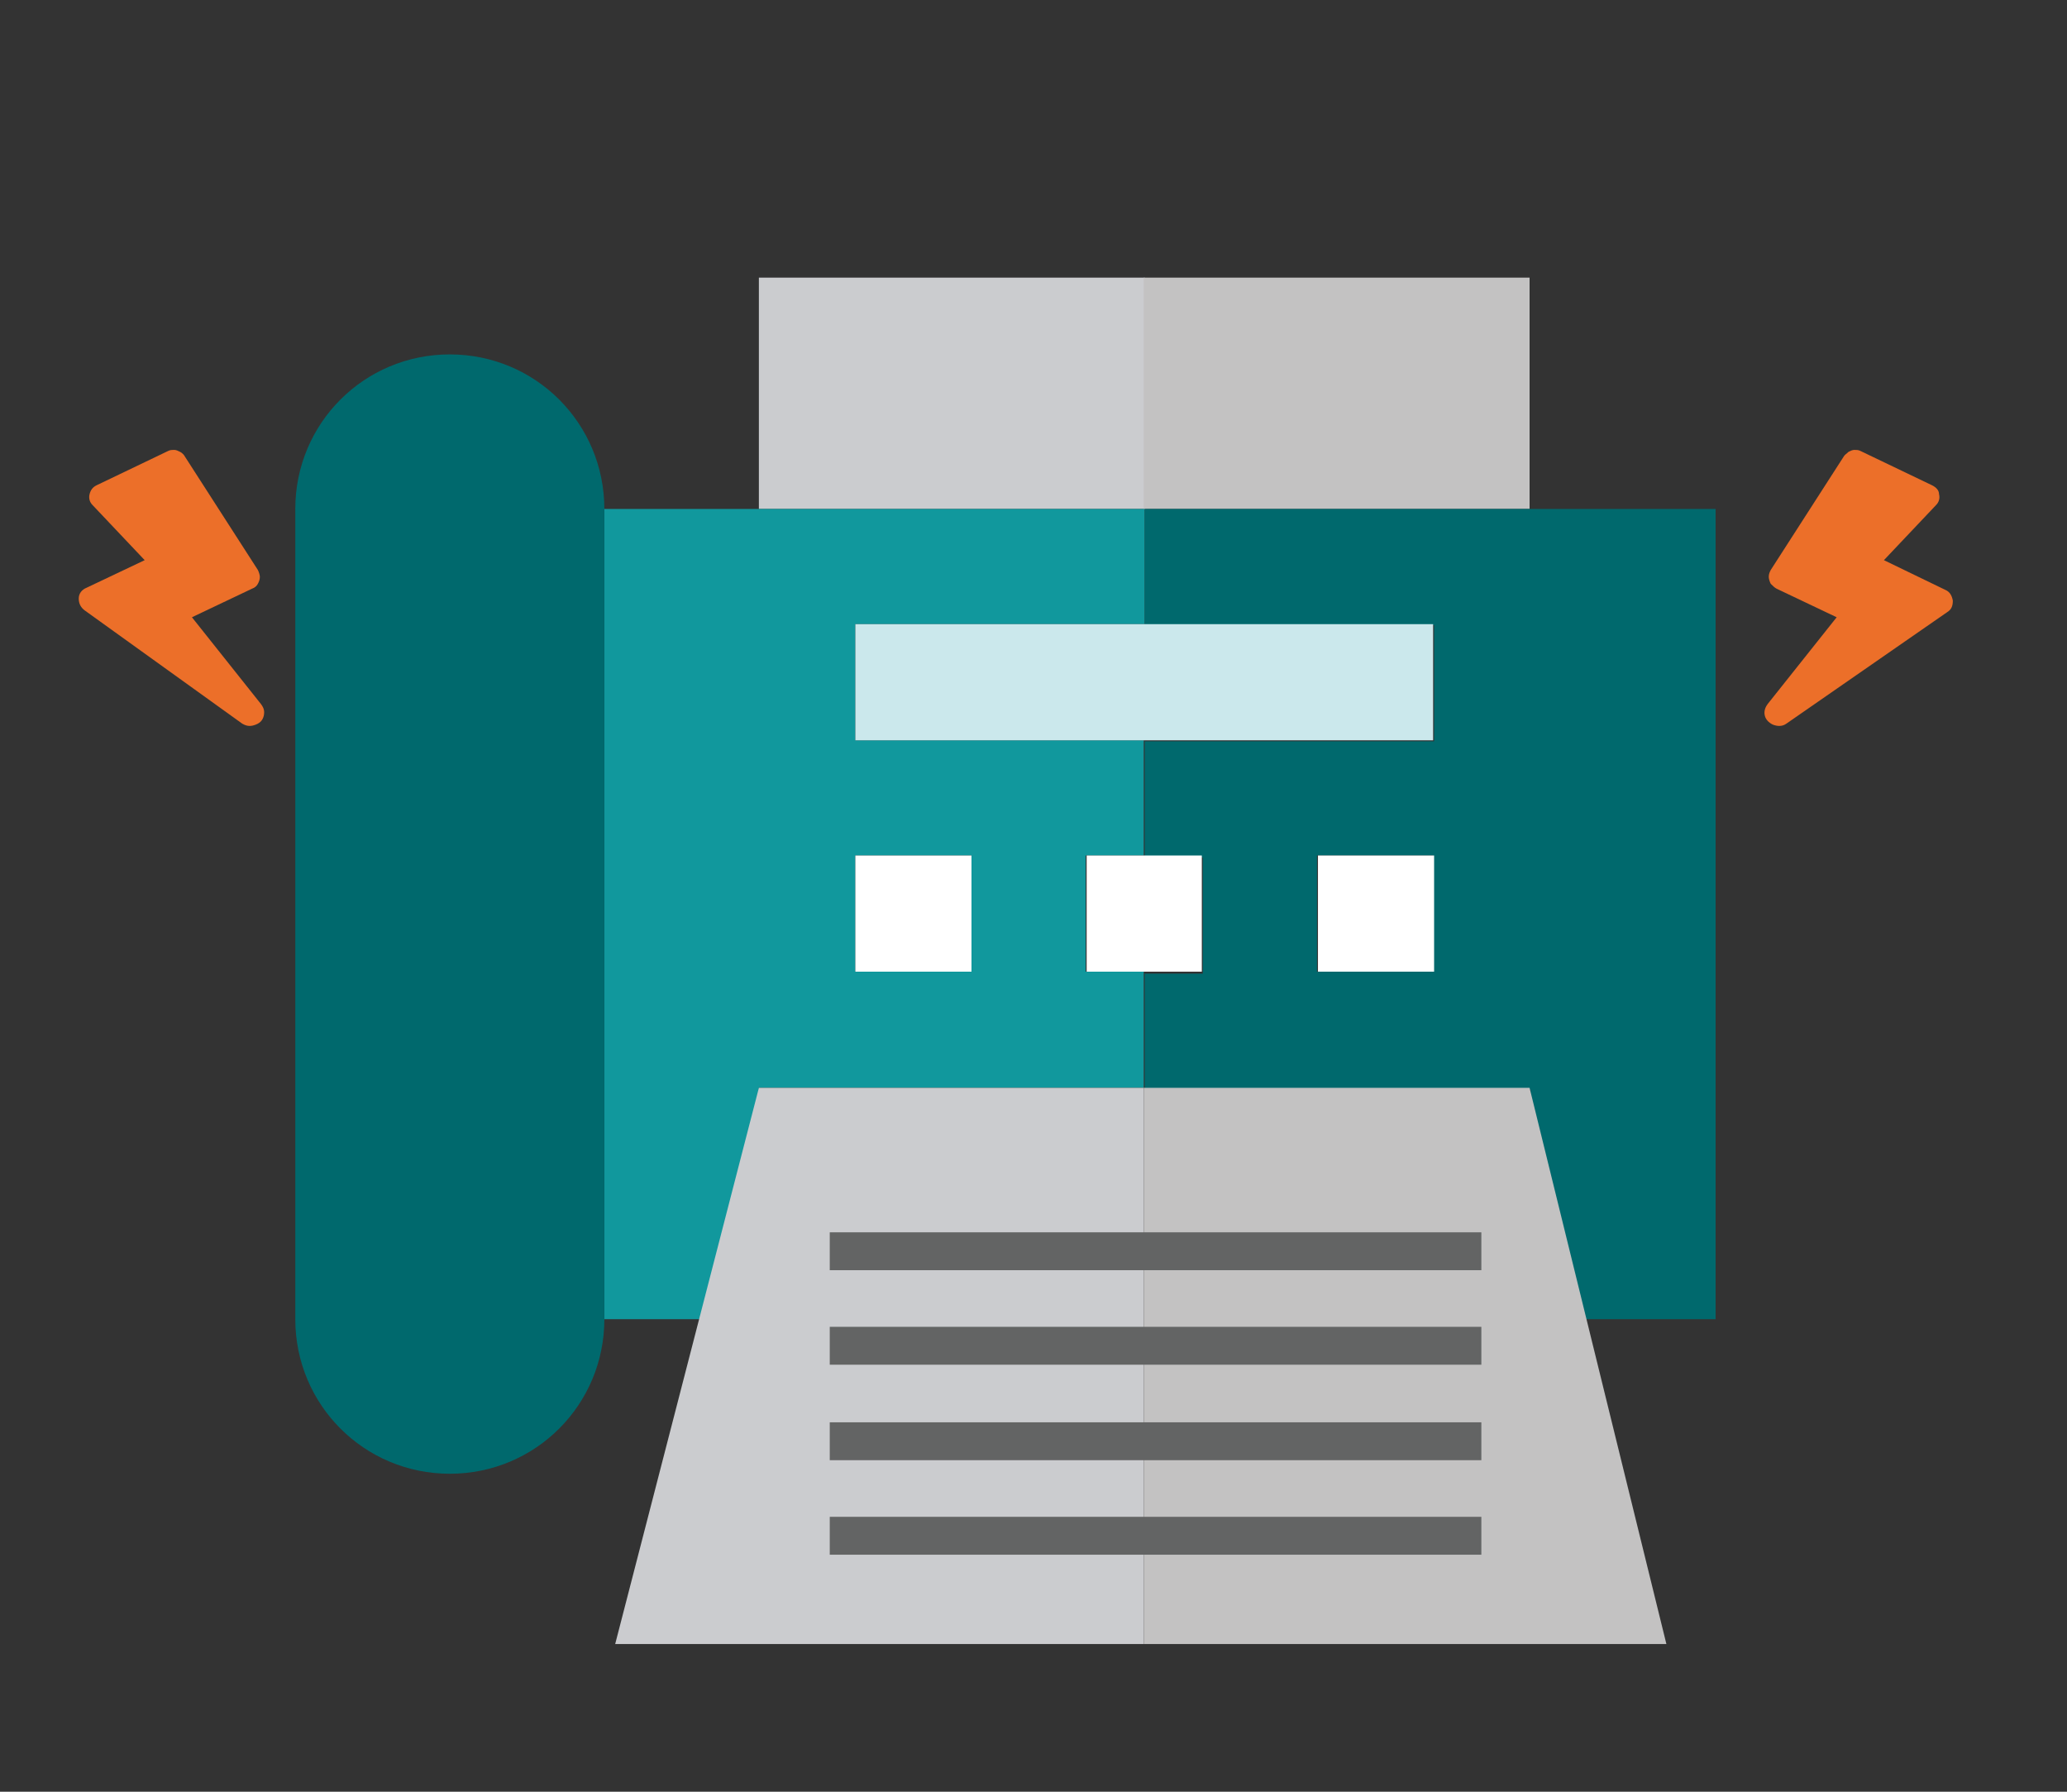
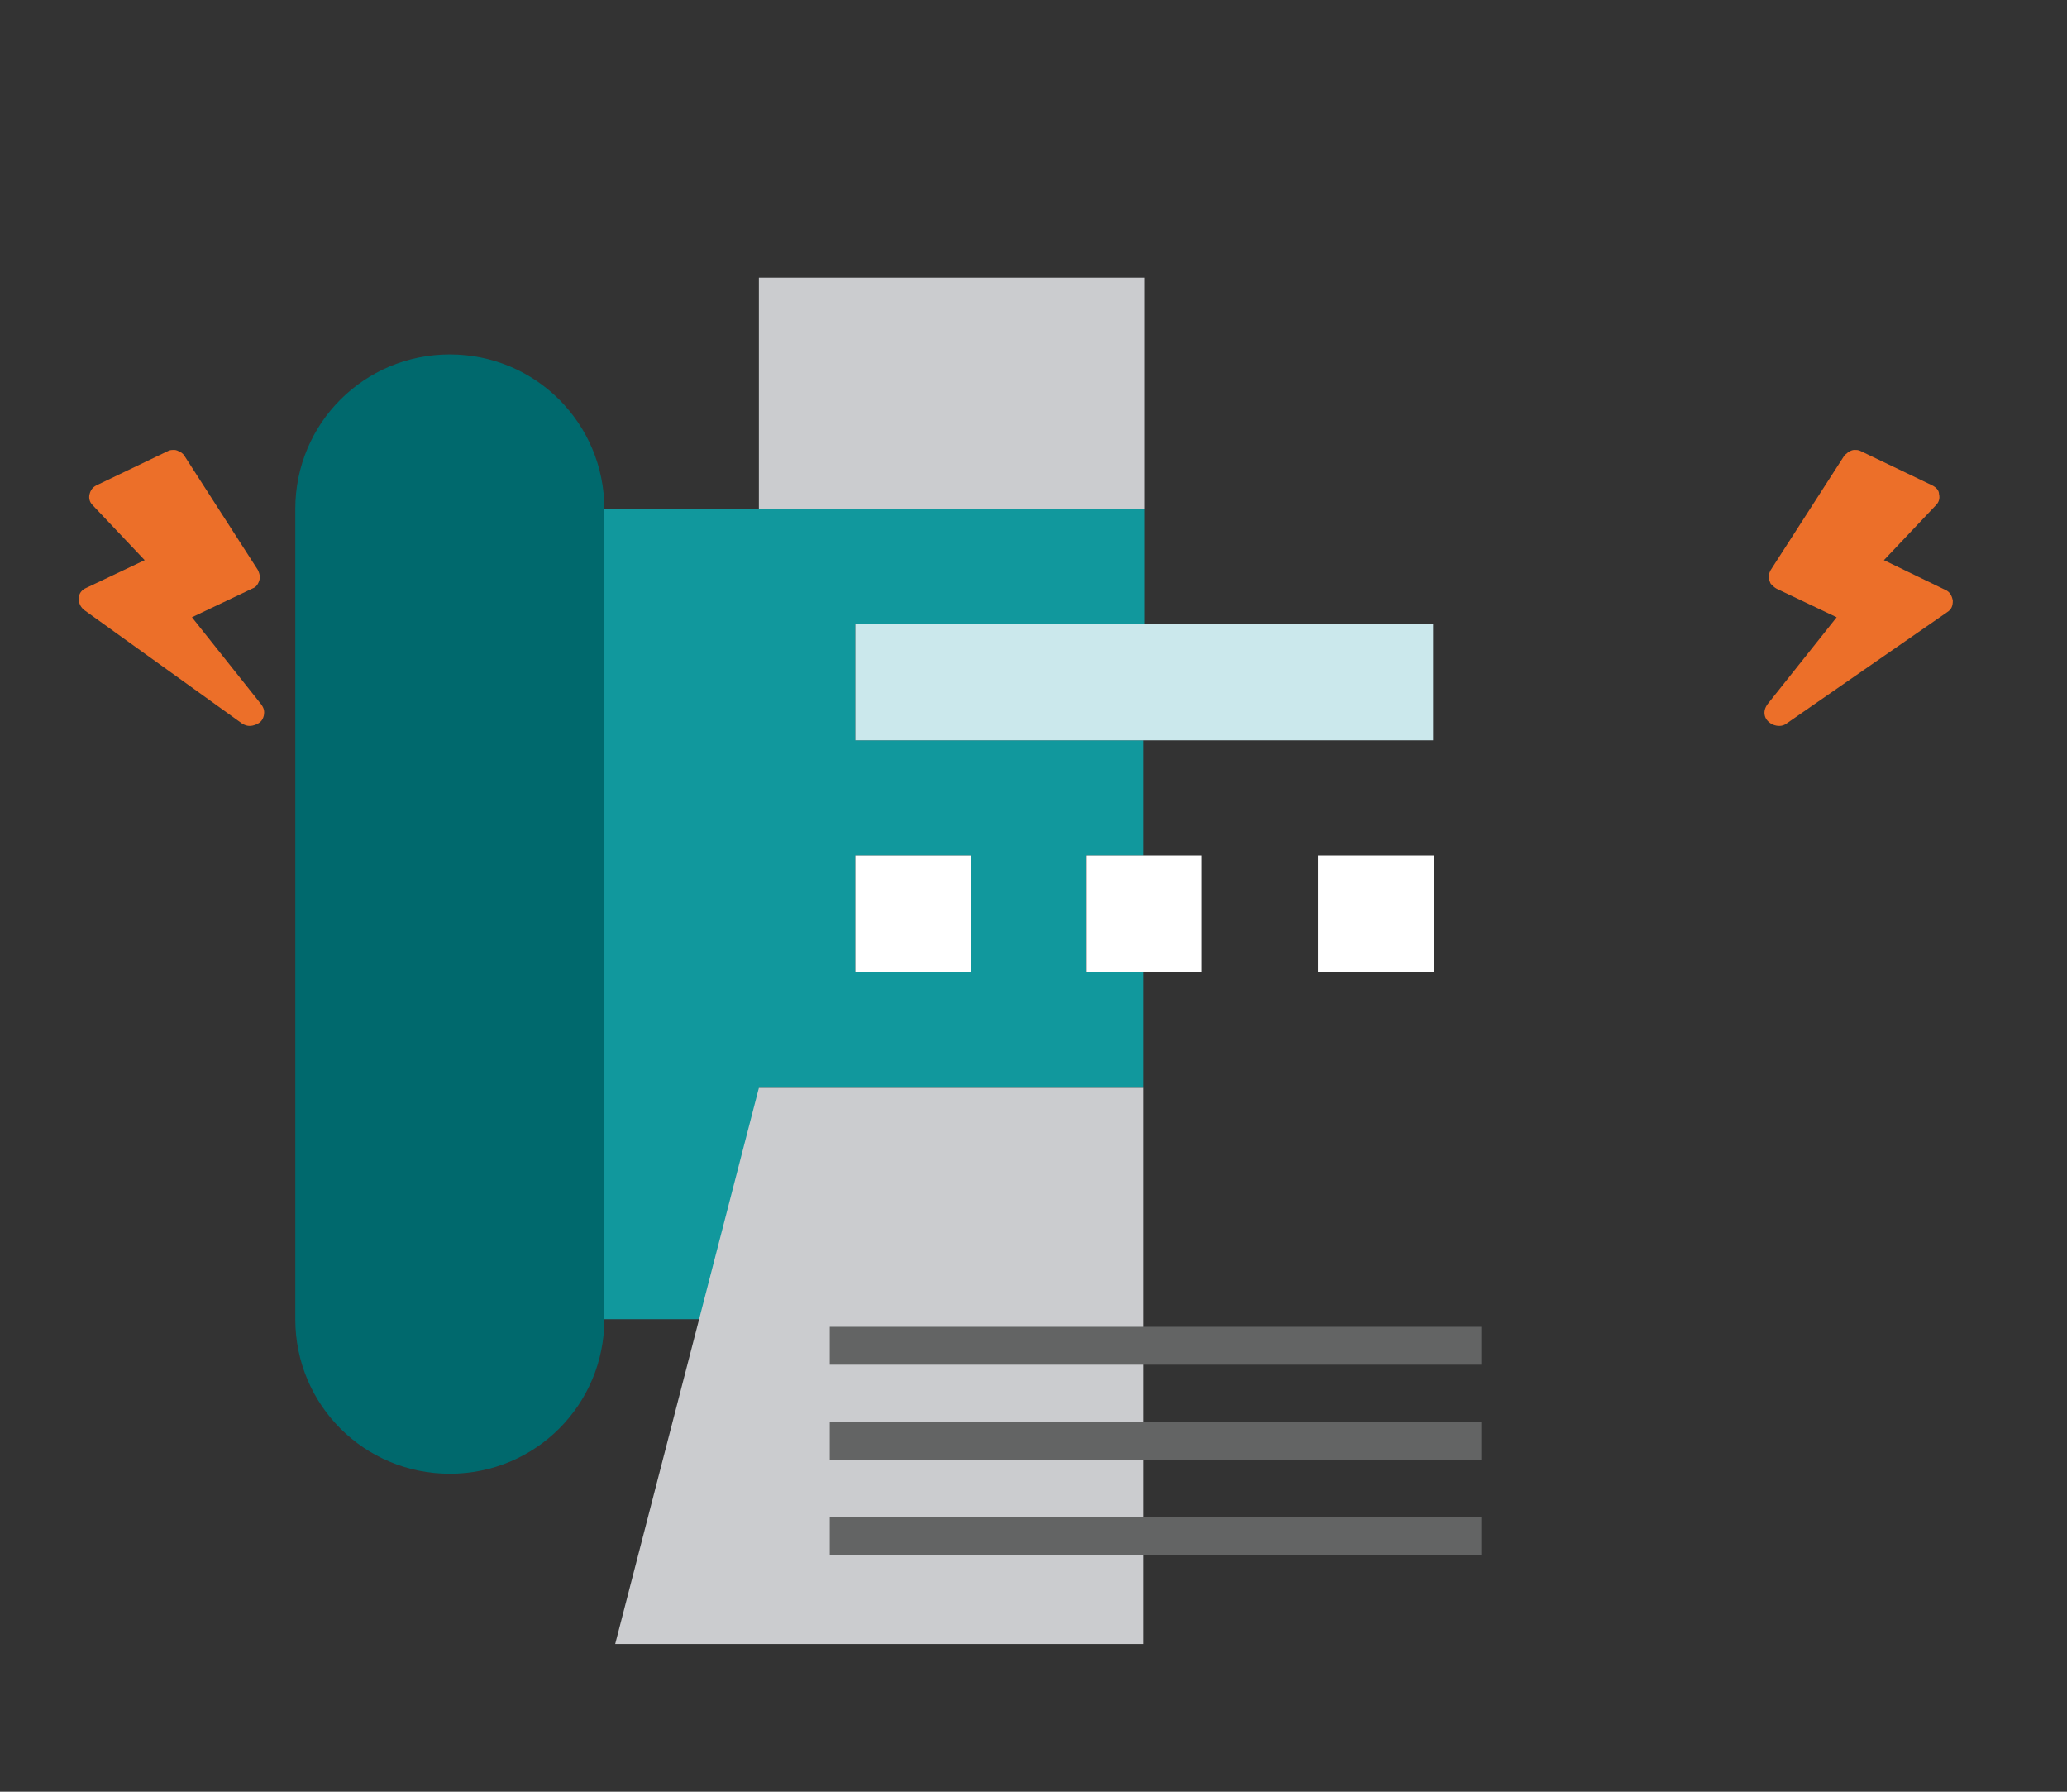
<svg xmlns="http://www.w3.org/2000/svg" version="1.1" id="layer-design" x="0px" y="0px" viewBox="0 0 210 182" enable-background="new 0 0 210 182" xml:space="preserve">
  <rect x="0" y="0" width="210" height="182" fill="#333333" stroke="none" />
  <g>
    <g>
      <g id="XMLID_00000099649659321735028310000010613644363241738161_">
        <rect id="XMLID_00000051372179417040644720000001477313725890247605_" x="77.1" y="28.2" fill="#CBCCCF" width="39.2" height="23.5" />
-         <rect id="XMLID_00000066473707194276118850000004435531872208780456_" x="116.2" y="28.2" fill="#C3C2C2" width="39.2" height="23.5" />
        <path id="XMLID_00000065772309648315842060000002453062257563499443_" fill="#11989D" d="M116.2,110.5V98.7h-5.9V86.9h5.9V75.2     H86.9V63.4h29.4V51.7H77.1H61.4V134h15.7v-23.5H116.2z M86.9,86.9h11.8v11.8H86.9V86.9z" />
-         <path id="XMLID_00000155834154058815283480000000178529379276107921_" fill="#00696D" d="M174.3,51.7h-58v11.8h29.4v11.8h-29.4     v11.8h5.9v11.8h-5.9v11.8h39.2V134h18.8V51.7z M145.6,98.7h-11.8V86.9h11.8V98.7z" />
        <polygon id="XMLID_00000111870984831153402620000013602445598298368658_" fill="#CBCCCF" points="116.2,110.5 77.1,110.5     62.5,167 116.2,167 116.2,134    " />
-         <polygon id="XMLID_00000052074008904402305100000009680044314737408166_" fill="#C3C2C2" points="116.2,110.5 116.2,134     116.2,167 169.3,167 155.4,110.5    " />
        <polygon id="XMLID_00000080920927888197226250000000990237413890781089_" fill="#CBE8EC" points="86.9,75.2 116.2,75.2     145.6,75.2 145.6,63.4 116.2,63.4 86.9,63.4    " />
        <polygon id="XMLID_00000124872414692765442160000010015543953509301900_" fill="#FFFFFF" points="110.4,98.7 116.2,98.7     122.1,98.7 122.1,86.9 116.2,86.9 110.4,86.9    " />
        <rect id="XMLID_00000072271726268737408380000018351781340441071011_" x="133.9" y="86.9" fill="#FFFFFF" width="11.8" height="11.8" />
        <rect id="XMLID_00000177472147300684029640000015608486455041338003_" x="86.9" y="86.9" fill="#FFFFFF" width="11.8" height="11.8" />
        <path id="XMLID_00000094579208524094909020000002796726178885191348_" fill="#00696D" d="M45.7,36C37,36,30,43,30,51.7V134     c0,8.7,7,15.7,15.7,15.7s15.7-7,15.7-15.7V51.7C61.4,43,54.4,36,45.7,36z" />
      </g>
-       <line fill="none" stroke="#636464" stroke-width="3.848" stroke-miterlimit="10" x1="84.3" y1="127.1" x2="150.5" y2="127.1" />
      <line fill="none" stroke="#636464" stroke-width="3.848" stroke-miterlimit="10" x1="84.3" y1="136.7" x2="150.5" y2="136.7" />
      <line fill="none" stroke="#636464" stroke-width="3.848" stroke-miterlimit="10" x1="84.3" y1="146.4" x2="150.5" y2="146.4" />
      <line fill="none" stroke="#636464" stroke-width="3.848" stroke-miterlimit="10" x1="84.3" y1="156" x2="150.5" y2="156" />
    </g>
    <g>
      <path fill="#EC6F29" d="M197.6,59.9c0.5,0.2,0.7,0.6,0.8,1.1c0,0.5-0.1,0.9-0.6,1.2l-16.3,11.3c-0.4,0.3-0.9,0.3-1.4,0.1    c-0.4-0.2-0.7-0.5-0.8-0.9c-0.1-0.4,0-0.8,0.3-1.2l7-8.8l-6.1-2.9c-0.2-0.1-0.4-0.3-0.6-0.5c-0.1-0.2-0.2-0.5-0.2-0.7    c0-0.3,0.1-0.5,0.2-0.7l7.4-11.5c0.1-0.2,0.3-0.3,0.5-0.5c0.2-0.1,0.4-0.2,0.6-0.2c0.2,0,0.4,0,0.6,0.1l7.3,3.5    c0.4,0.2,0.7,0.5,0.7,0.9c0.1,0.4,0,0.8-0.3,1.1l-5.3,5.6L197.6,59.9z" />
    </g>
    <g>
      <path fill="#EC6F29" d="M14.7,56.9l-5.3-5.6C9.1,51,9,50.6,9.1,50.2c0.1-0.4,0.3-0.7,0.7-0.9l7.3-3.5c0.2-0.1,0.4-0.1,0.6-0.1    c0.2,0,0.4,0.1,0.6,0.2c0.2,0.1,0.4,0.3,0.5,0.5l7.4,11.5c0.1,0.2,0.2,0.5,0.2,0.7c0,0.3-0.1,0.5-0.2,0.7    c-0.1,0.2-0.3,0.4-0.6,0.5l-6.1,2.9l7,8.8c0.3,0.4,0.4,0.7,0.3,1.2c-0.1,0.4-0.3,0.7-0.8,0.9c-0.5,0.2-0.9,0.2-1.4-0.1L8.6,62    C8.2,61.7,8,61.3,8,60.8c0-0.5,0.3-0.9,0.8-1.1L14.7,56.9z" />
    </g>
  </g>
  <g>
    <rect fill="none" width="210" height="182" />
  </g>
</svg>